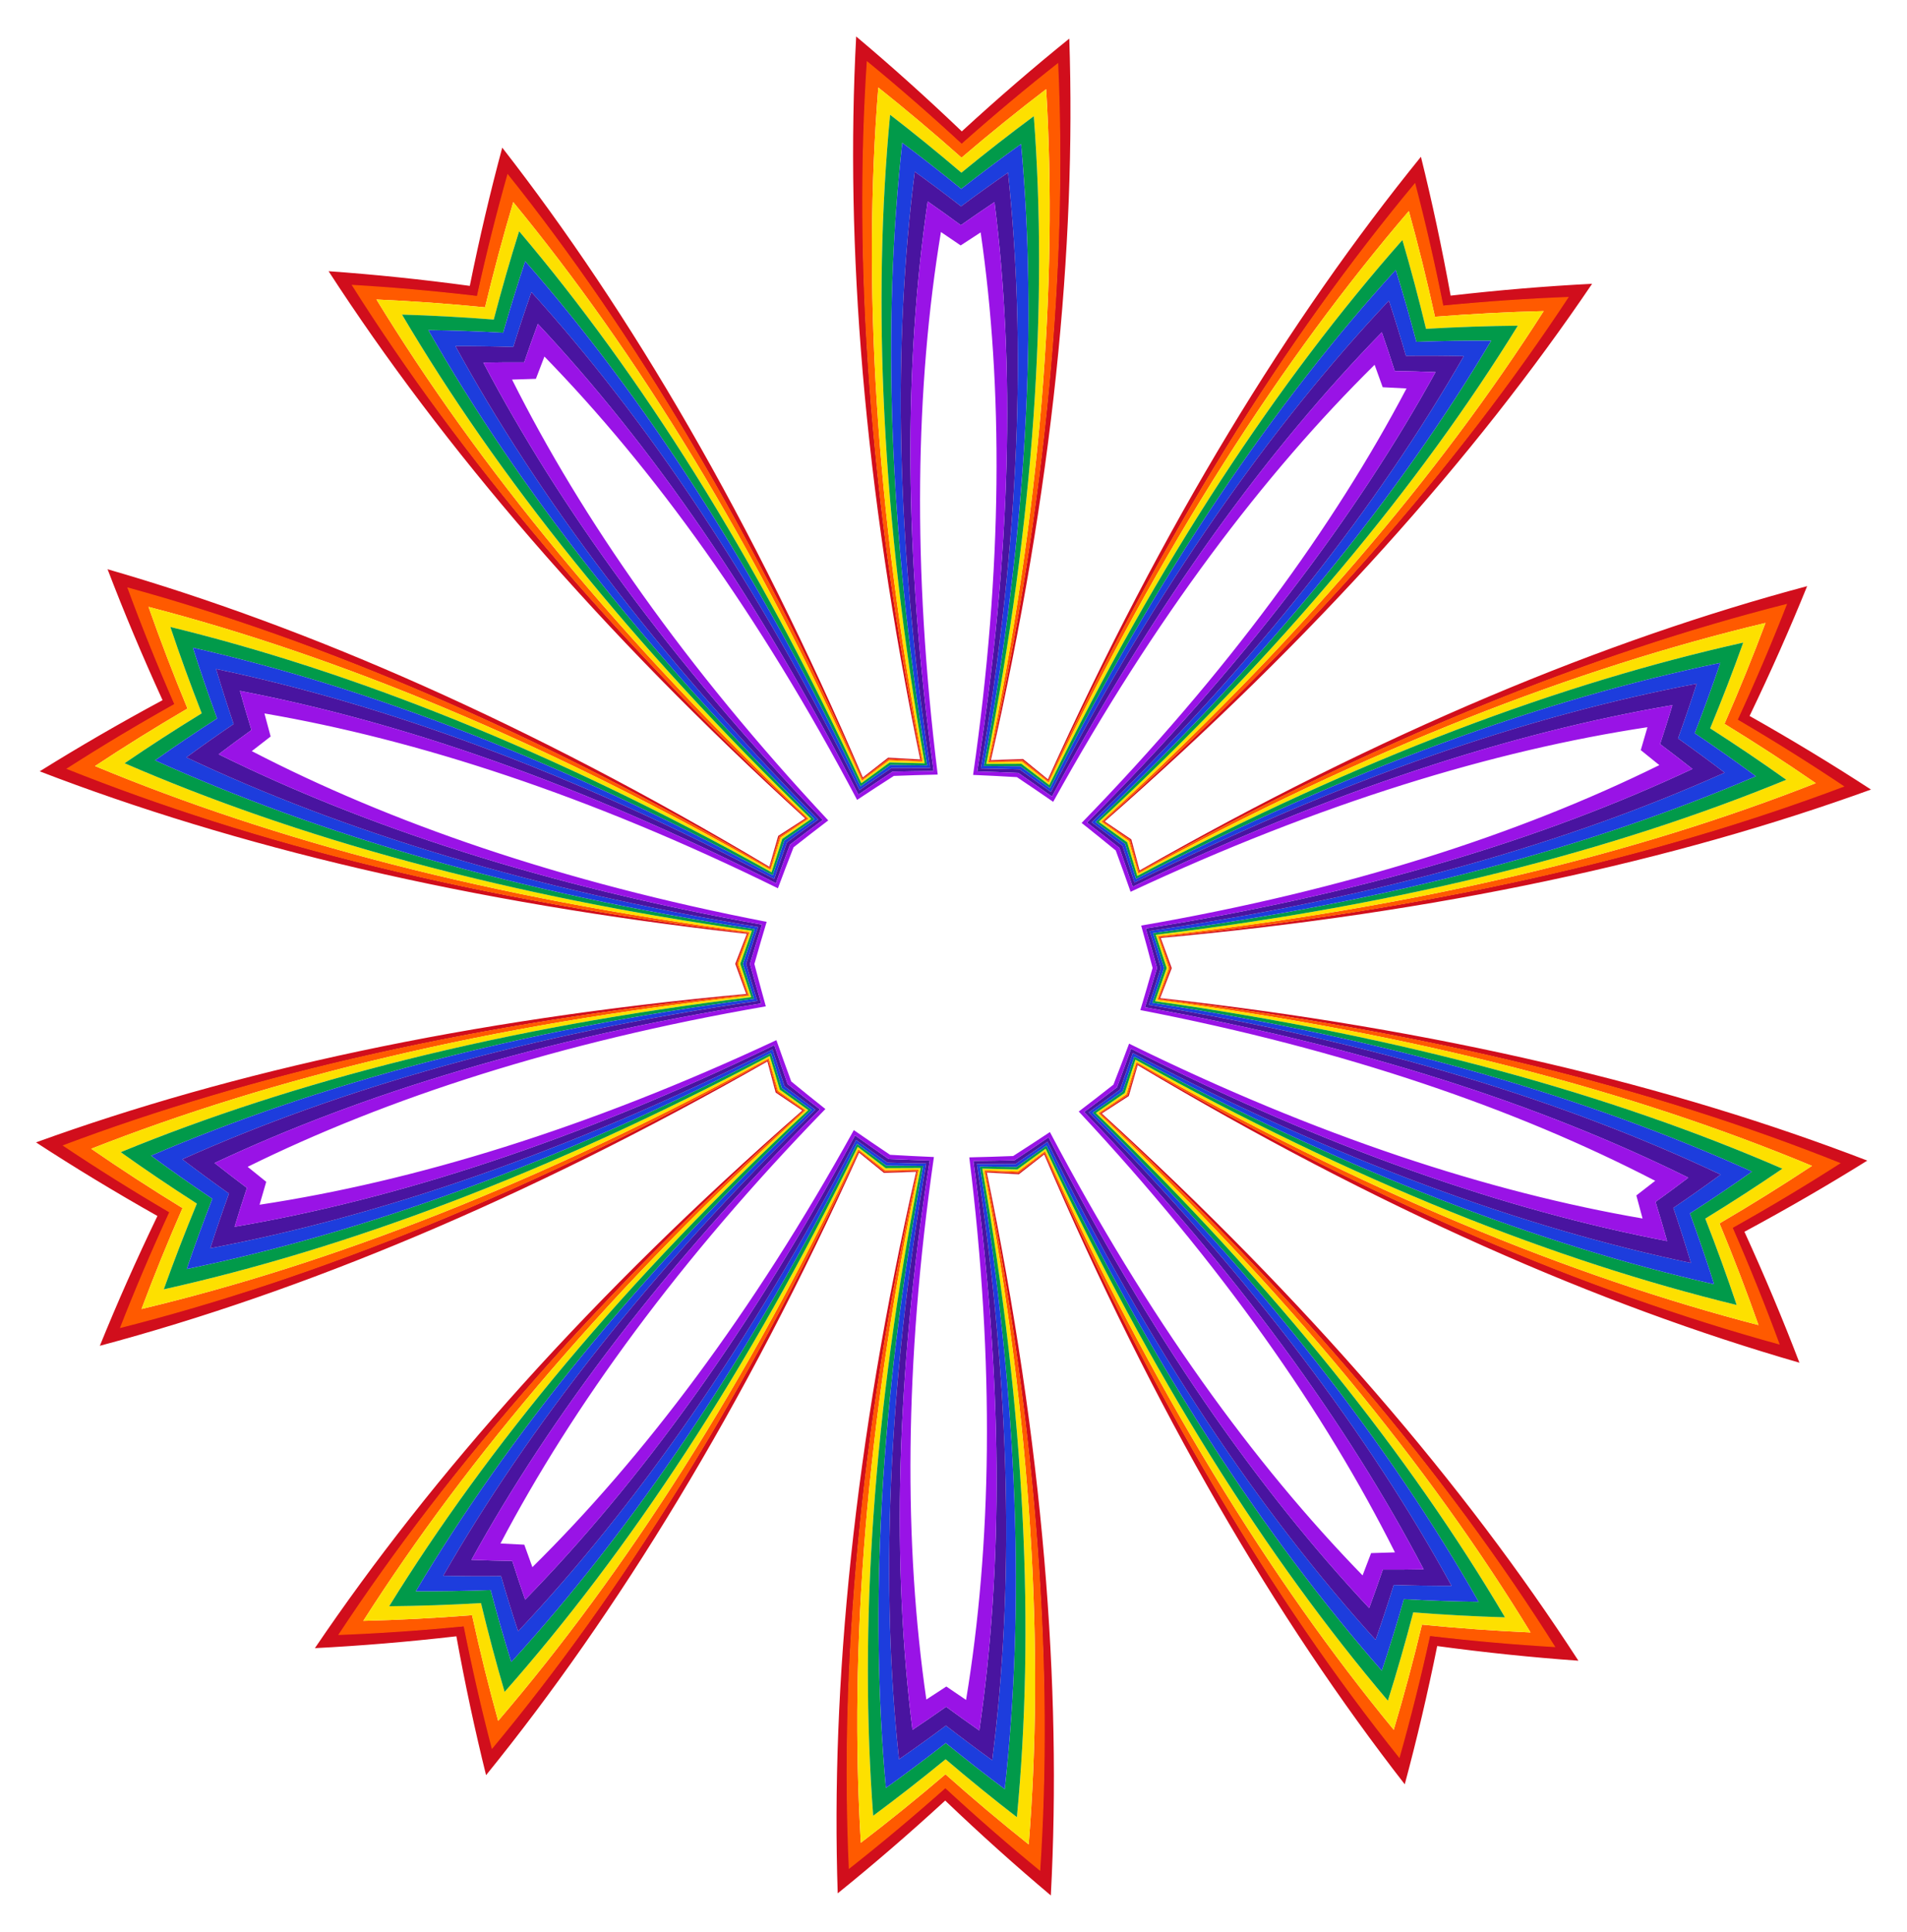
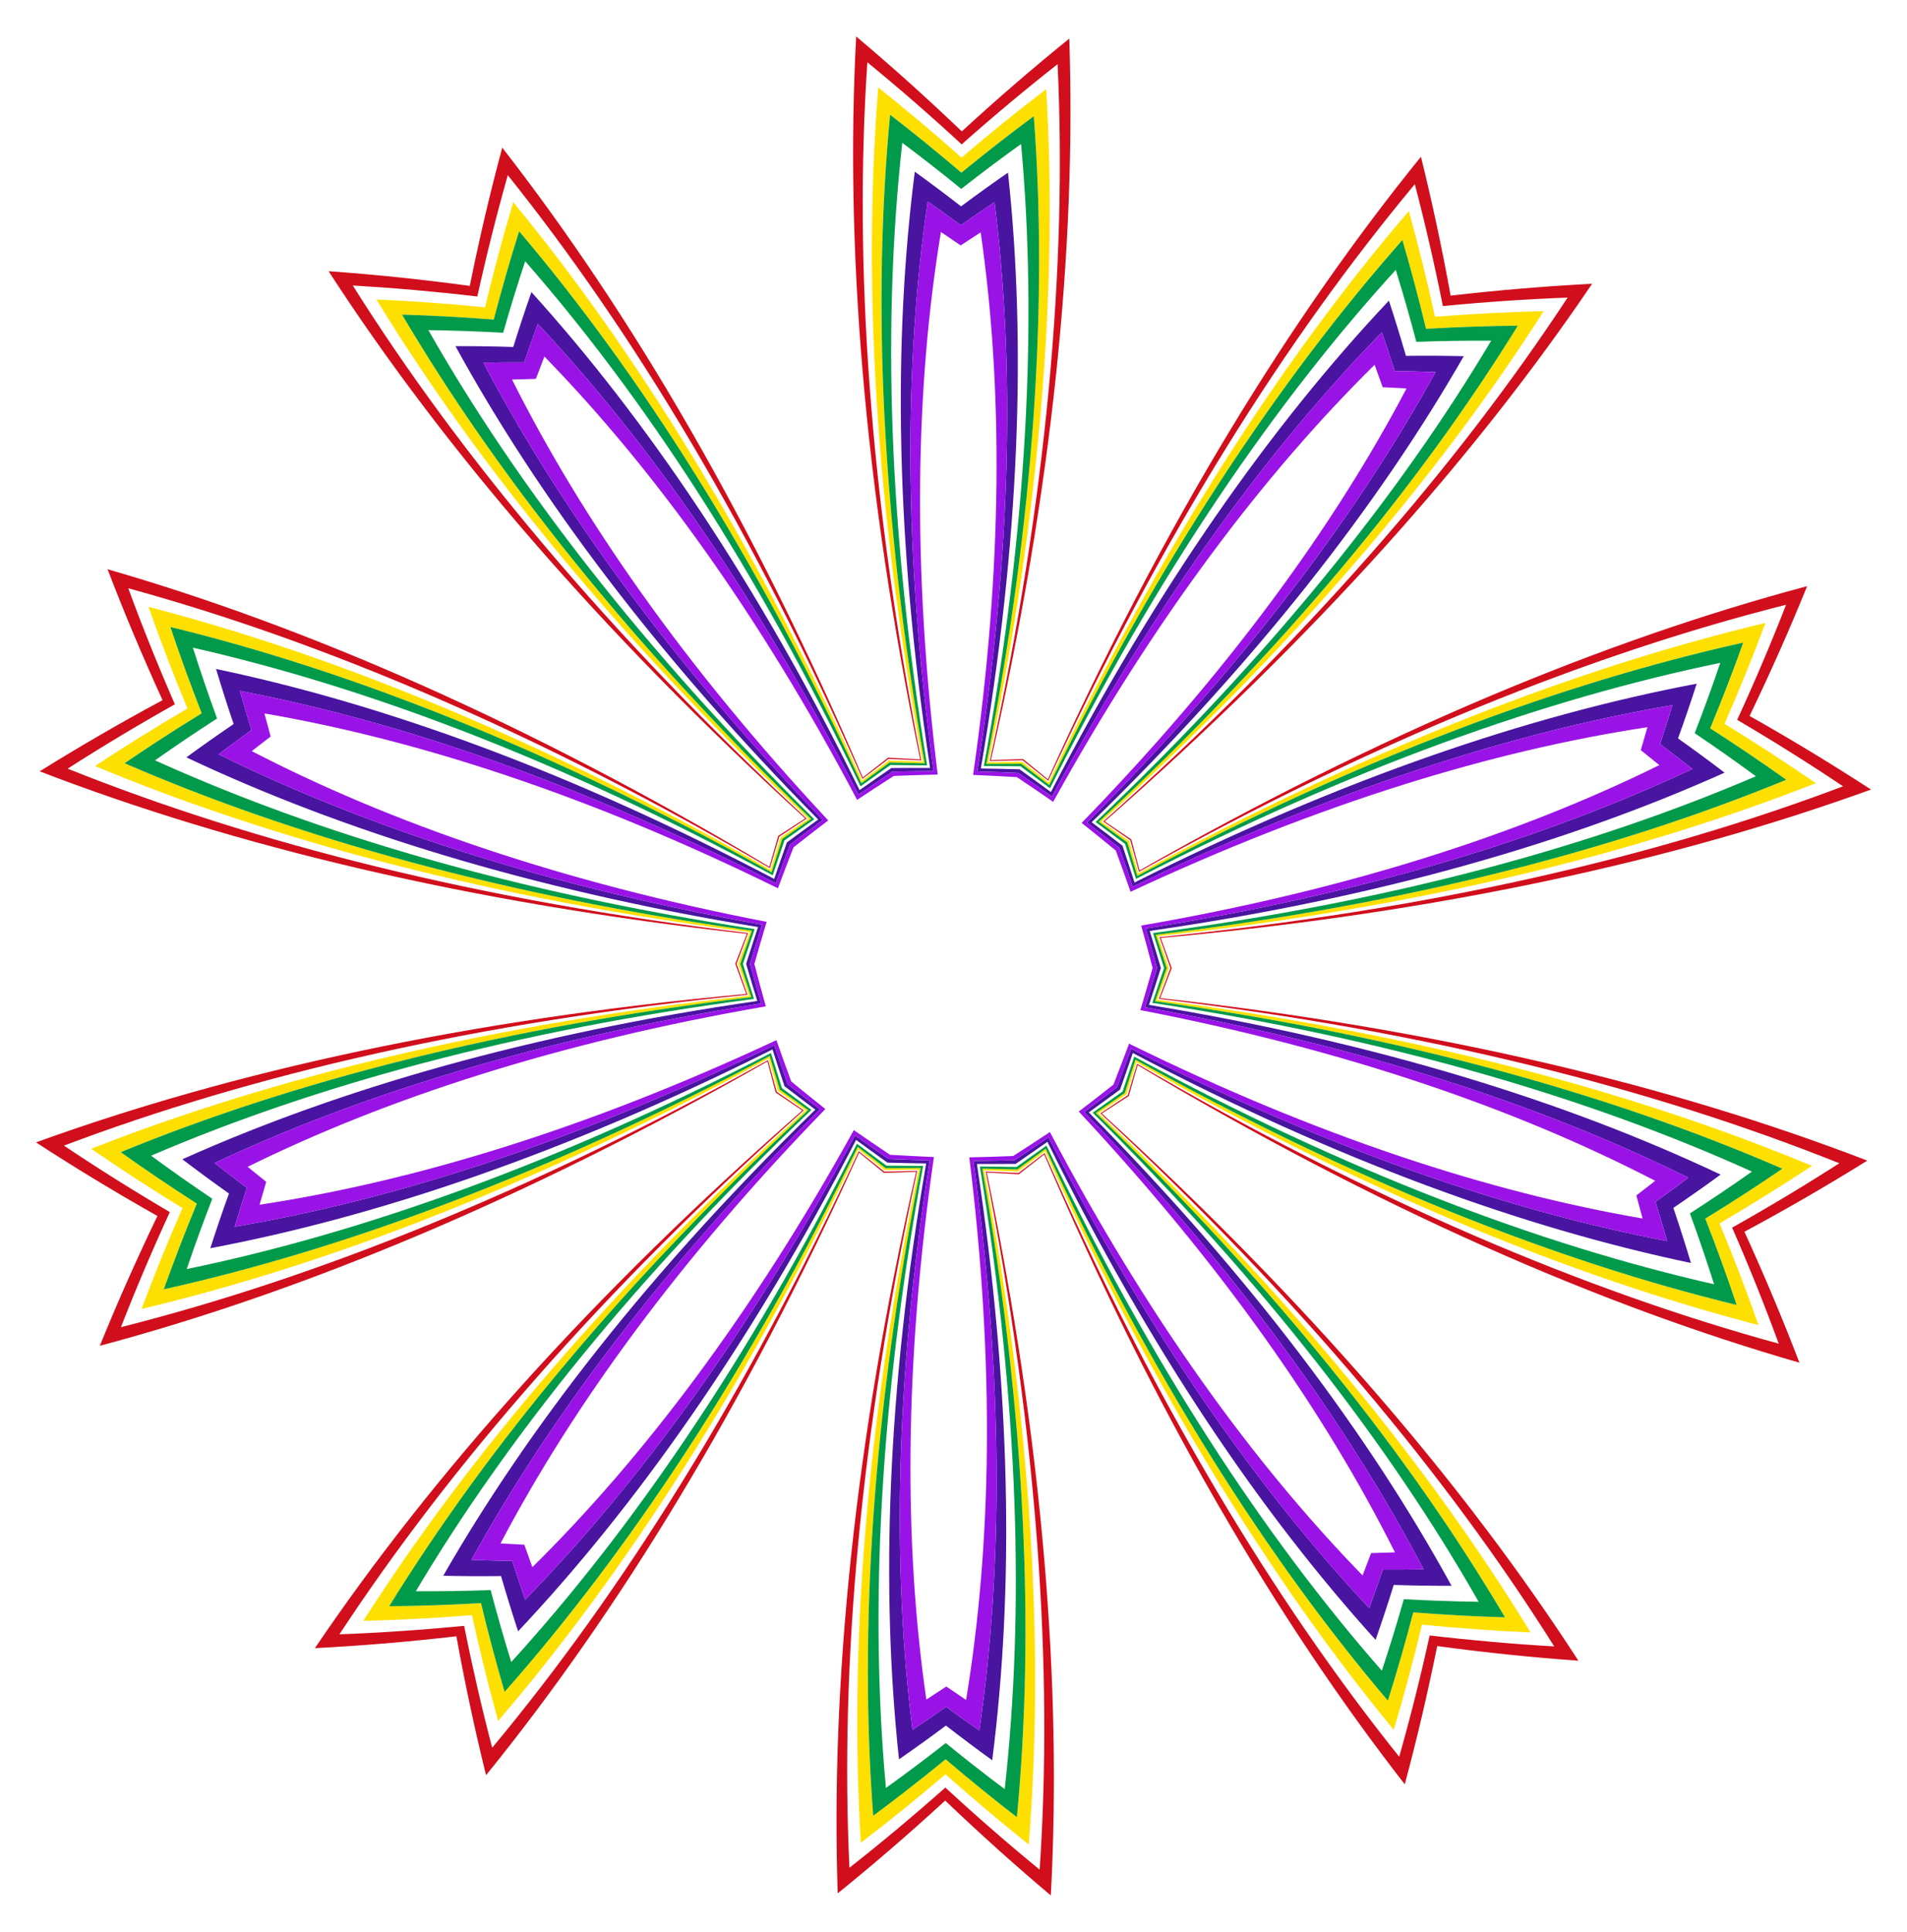
<svg xmlns="http://www.w3.org/2000/svg" version="1.1" id="Layer_1" x="0px" y="0px" viewBox="0 0 1641.836 1662.797" enable-background="new 0 0 1641.836 1662.797" xml:space="preserve">
  <g>
    <g>
      <path fill="#D10E1C" d="M1506.297,616.216c18.266-37.939,34.763-75.189,49.572-111.726    c-173.082,46.213-365.089,125.194-574.749,244.712c-2.342-8.97-4.708-17.881-7.098-26.731    c-7.577-5.16-15.219-10.316-22.926-15.47c181.653-158.885,319.221-314.384,419.627-462.746    c-39.373,2.011-79.972,5.383-121.803,10.2c-7.523-41.43-16.071-81.262-25.567-119.526    c-112.862,139.122-221.776,315.878-321.144,535.805c-7.167-5.881-14.319-11.699-21.454-17.453    c-9.163,0.279-18.376,0.599-27.64,0.96c53.57-235.313,73.465-441.975,67.49-621.02    c-30.671,24.77-61.535,51.362-92.545,79.846c-30.438-29.096-60.767-56.296-90.939-81.671    c-9.534,178.891,6.248,385.907,55.128,622.239c-9.255-0.545-18.46-1.048-27.616-1.51    c-7.249,5.612-14.514,11.286-21.797,17.023C647.862,447.291,542.485,268.405,432.411,127.066    c-10.254,38.067-19.593,77.722-27.938,118.993c-41.727-5.648-82.251-9.827-121.576-12.62    c97.437,150.329,231.885,308.533,410.342,470.999c-7.808,4.999-15.551,10.003-23.229,15.011    c-2.566,8.801-5.109,17.662-7.628,26.584C455.14,622.369,264.742,539.586,92.613,489.94    c14.079,36.824,29.832,74.395,47.34,112.689c-37.077,19.957-72.319,40.396-105.775,61.251    c167.189,64.347,368.95,113.31,608.82,139.853c-3.378,8.634-6.702,17.233-9.97,25.798    c3.097,8.628,6.248,17.292,9.454,25.991C402.133,877.289,199.439,922.23,31.003,983.24    c33.035,21.516,67.863,42.651,104.536,63.342c-18.266,37.939-34.763,75.189-49.572,111.726    c173.082-46.213,365.089-125.194,574.749-244.712c2.341,8.971,4.708,17.881,7.098,26.731    c7.577,5.16,15.219,10.316,22.926,15.47c-181.653,158.885-319.221,314.384-419.627,462.746    c39.373-2.011,79.972-5.383,121.803-10.2c7.523,41.43,16.071,81.262,25.566,119.525    c112.862-139.122,221.776-315.878,321.144-535.805c7.167,5.881,14.319,11.699,21.454,17.453    c9.163-0.279,18.376-0.599,27.64-0.96c-53.57,235.313-73.465,441.975-67.49,621.02    c30.671-24.77,61.535-51.361,92.545-79.846c30.438,29.096,60.767,56.296,90.939,81.671    c9.534-178.891-6.248-385.907-55.128-622.239c9.255,0.545,18.46,1.048,27.616,1.51    c7.249-5.612,14.514-11.286,21.797-17.023c94.975,221.86,200.352,400.747,310.425,542.086    c10.254-38.067,19.593-77.722,27.938-118.993c41.727,5.648,82.251,9.827,121.576,12.62    c-97.437-150.33-231.885-308.533-410.342-470.999c7.808-4.999,15.551-10.003,23.229-15.011    c2.566-8.801,5.109-17.662,7.628-26.584c207.242,123.664,397.641,206.447,569.769,256.093    c-14.079-36.824-29.832-74.395-47.34-112.689c37.077-19.957,72.319-40.396,105.775-61.251    c-167.19-64.347-368.95-113.31-608.82-139.853c3.378-8.634,6.701-17.233,9.969-25.798    c-3.097-8.628-6.248-17.292-9.454-25.991c240.35-21.768,443.045-66.709,611.481-127.719    C1577.798,658.042,1542.97,636.906,1506.297,616.216z M973.115,723.117c2.532,9.014,5.039,18.094,7.518,27.24    c203.459-113.455,389.576-187.531,557.1-229.855c-12.642,32.438-26.657,65.464-42.104,99.062    c31.88,18.739,62.257,37.829,91.171,57.219c-161.653,61.025-356.71,106.623-588.507,129.822    c3.193,8.922,6.327,17.805,9.401,26.649c-3.25,8.781-6.559,17.6-9.929,26.457    c231.289,27.804,425.401,77.271,585.809,141.499c-29.294,18.812-60.044,37.293-92.29,55.395    c14.777,33.899,28.132,67.198,40.126,99.88c-166.65-45.647-351.256-123.409-552.419-240.887    c-2.661,9.095-5.347,18.123-8.059,27.085c-7.79,5.194-15.652,10.383-23.584,15.568    c170.774,158.442,298.738,312.558,390.758,458.805c-34.756-2-70.497-5.122-107.225-9.431    c-7.971,36.11-16.739,70.899-26.245,104.39c-107.992-134.883-211.634-306.303-305.327-519.586    c-7.499,5.794-14.979,11.519-22.44,17.176c-9.356-0.377-18.766-0.799-28.23-1.267    c45.029,228.561,57.967,428.459,46.451,600.863c-26.943-22.047-54.023-45.581-81.203-70.655    c-27.674,24.529-55.216,47.52-82.592,69.027c-8.085-172.599,8.825-372.2,58.39-599.82    c-9.472,0.28-18.889,0.515-28.25,0.706c-7.347-5.804-14.712-11.677-22.094-17.619    c-97.915,211.377-204.946,380.703-315.599,513.412c-8.839-33.673-16.913-68.63-24.164-104.891    c-36.806,3.578-72.602,5.989-107.391,7.298c94.91-144.388,225.913-295.929,399.804-450.944    c-7.827-5.341-15.584-10.686-23.27-16.034c-2.532-9.014-5.039-18.094-7.518-27.24    c-203.459,113.455-389.576,187.531-557.1,229.855c12.642-32.437,26.657-65.464,42.104-99.062    c-31.88-18.739-62.257-37.829-91.171-57.219c161.653-61.025,356.71-106.623,588.507-129.822    c-3.193-8.922-6.327-17.805-9.401-26.649c3.25-8.781,6.559-17.6,9.929-26.457    C412.782,775.28,218.669,725.813,58.262,661.585c29.294-18.812,60.044-37.293,92.29-55.395    c-14.777-33.899-28.131-67.198-40.126-99.88c166.65,45.647,351.256,123.409,552.419,240.887    c2.661-9.095,5.347-18.123,8.059-27.085c7.79-5.194,15.652-10.383,23.584-15.568    c-170.774-158.442-298.738-312.558-390.758-458.805c34.756,2,70.498,5.122,107.225,9.431    c7.971-36.11,16.739-70.899,26.245-104.39c107.992,134.883,211.634,306.303,305.327,519.586    c7.499-5.794,14.979-11.519,22.44-17.176c9.356,0.377,18.766,0.799,28.23,1.267    c-45.029-228.561-57.967-428.459-46.451-600.863c26.943,22.047,54.023,45.581,81.203,70.655    c27.673-24.529,55.216-47.52,82.592-69.027c8.085,172.599-8.825,372.2-58.39,599.82    c9.472-0.28,18.889-0.515,28.25-0.706c7.347,5.804,14.712,11.677,22.094,17.619    c97.915-211.377,204.946-380.703,315.598-513.412c8.839,33.673,16.913,68.63,24.164,104.891    c36.806-3.578,72.602-5.989,107.391-7.297c-94.91,144.388-225.913,295.929-399.804,450.944    C957.673,712.424,965.429,717.769,973.115,723.117z" />
    </g>
    <g>
-       <path fill="#FF5A00" d="M1496.156,619.4c15.582-33.809,29.716-67.041,42.463-99.678    c-167.798,42.519-354.204,116.84-557.968,230.594c-2.473-9.141-4.973-18.215-7.499-27.225    c-7.683-5.34-15.437-10.677-23.261-16.011c174.274-155.204,305.603-306.938,400.787-451.521    c-35.012,1.341-71.041,3.798-108.091,7.434c-7.266-36.511-15.365-71.704-24.237-105.6    c-110.76,133.028-217.88,302.721-315.865,514.52c-7.374-5.941-14.73-11.813-22.069-17.617    c-9.355,0.196-18.764,0.435-28.23,0.719c49.764-227.998,66.824-427.947,58.846-600.865    c-27.537,21.665-55.241,44.83-83.078,69.548c-27.339-25.267-54.577-48.979-81.678-71.187    c-11.414,172.725,1.666,372.974,46.886,601.916c-9.458-0.472-18.861-0.899-28.21-1.281    c-7.453,5.657-14.925,11.382-22.415,17.175C648.784,456.617,545.059,284.827,436.967,149.623    c-9.544,33.713-18.341,68.738-26.332,105.098c-36.97-4.372-72.943-7.545-107.921-9.582    c92.291,146.446,220.577,300.763,391.729,459.401c-7.929,5.177-15.787,10.359-23.575,15.545    c-2.705,8.957-5.385,17.981-8.039,27.07C461.368,629.372,276.477,551.359,109.558,505.511    c12.095,32.884,25.565,66.391,40.472,100.503c-32.479,18.193-63.447,36.771-92.942,55.683    c160.744,64.231,355.234,113.67,586.945,141.411c-3.372,8.849-6.683,17.66-9.935,26.433    c3.077,8.836,6.213,17.712,9.408,26.625C411.288,879.294,215.853,924.856,53.864,985.878    c29.114,19.495,59.706,38.684,91.817,57.52c-15.582,33.809-29.716,67.041-42.463,99.678    c167.798-42.519,354.204-116.84,557.967-230.594c2.473,9.141,4.973,18.215,7.499,27.225    c7.683,5.34,15.437,10.677,23.261,16.011c-174.274,155.204-305.603,306.938-400.787,451.521    c35.012-1.341,71.041-3.798,108.091-7.434c7.266,36.511,15.365,71.704,24.237,105.6    c110.759-133.028,217.88-302.721,315.865-514.52c7.374,5.941,14.73,11.813,22.069,17.617    c9.355-0.196,18.764-0.435,28.23-0.719c-49.764,227.998-66.824,427.947-58.846,600.865    c27.537-21.665,55.241-44.83,83.078-69.548c27.339,25.267,54.577,48.979,81.678,71.187    c11.414-172.725-1.666-372.974-46.886-601.916c9.457,0.472,18.861,0.899,28.21,1.281    c7.453-5.657,14.925-11.382,22.415-17.175c93.754,213.705,197.479,385.494,305.572,520.699    c9.544-33.713,18.341-68.738,26.332-105.097c36.97,4.372,72.943,7.545,107.921,9.582    c-92.291-146.446-220.577-300.763-391.729-459.401c7.929-5.177,15.787-10.359,23.575-15.545    c2.705-8.957,5.385-17.98,8.039-27.07c201.461,117.783,386.352,195.796,553.272,241.644    c-12.095-32.884-25.565-66.391-40.472-100.503c32.479-18.193,63.447-36.771,92.942-55.683    c-160.744-64.231-355.234-113.67-586.945-141.411c3.372-8.849,6.683-17.66,9.935-26.433    c-3.077-8.836-6.213-17.712-9.408-26.625c232.217-23.127,427.651-68.69,589.641-129.711    C1558.859,657.425,1528.267,638.235,1496.156,619.4z M971.976,723.927c2.7,9.245,5.372,18.564,8.015,27.955    c197.437-107.641,377.846-177.054,540.002-215.715c-10.659,28.472-22.407,57.419-35.29,86.829    c27.381,16.769,53.567,33.806,78.587,51.076c-155.154,60.963-342.863,107.124-566.395,131.651    c3.2,9.216,6.333,18.39,9.402,27.519c-3.25,9.067-6.565,18.176-9.948,27.327    c223,28.967,409.753,78.852,563.665,142.888c-25.358,16.769-51.878,33.282-79.587,49.503    c12.295,29.66,23.466,58.835,33.556,87.513c-161.356-41.877-340.348-114.865-535.606-226.41    c-2.829,9.337-5.685,18.6-8.569,27.79c-7.958,5.425-15.995,10.845-24.11,16.261    c163.384,154.511,285.149,304.64,372.027,446.913c-30.372-1.339-61.533-3.567-93.484-6.731    c-7.487,31.223-15.598,61.392-24.291,90.524c-105.924-128.722-207.832-292.979-300.233-497.991    c-7.777,5.891-15.532,11.706-23.267,17.446c-9.627-0.289-19.315-0.627-29.063-1.016    c41.361,221.036,51.628,414.065,38.287,580.232c-23.784-18.935-47.684-39.054-71.674-60.394    c-24.409,20.859-48.704,40.499-72.861,58.957c-10.034-166.399,4.069-359.185,49.818-579.356    c-9.754,0.195-19.447,0.341-29.078,0.438c-7.619-5.893-15.257-11.861-22.915-17.905    c-96.46,203.134-201.613,365.332-310.077,491.922c-8.112-29.299-15.622-59.623-22.486-90.989    c-32.008,2.528-63.207,4.136-93.6,4.871c89.689-140.517,214.416-288.195,380.84-439.426    c-8.006-5.576-15.933-11.155-23.782-16.737c-2.7-9.245-5.372-18.564-8.014-27.955    c-197.437,107.641-377.846,177.054-540.002,215.715c10.659-28.472,22.407-57.419,35.29-86.829    c-27.381-16.769-53.567-33.806-78.587-51.076c155.154-60.963,342.863-107.124,566.394-131.651    c-3.2-9.217-6.333-18.39-9.402-27.519c3.25-9.067,6.565-18.176,9.947-27.327    C422.487,773.261,235.733,723.376,81.822,659.34c25.358-16.769,51.878-33.282,79.587-49.503    c-12.295-29.66-23.466-58.835-33.556-87.513c161.356,41.877,340.348,114.865,535.606,226.41    c2.829-9.337,5.685-18.6,8.569-27.79c7.958-5.425,15.995-10.845,24.11-16.261    C532.753,550.173,410.988,400.044,324.11,257.771c30.372,1.339,61.533,3.567,93.484,6.731    c7.487-31.223,15.598-61.392,24.291-90.524C547.81,302.7,649.717,466.957,742.119,671.969    c7.777-5.891,15.532-11.706,23.267-17.446c9.627,0.289,19.315,0.627,29.063,1.016    c-41.361-221.036-51.628-414.065-38.287-580.232c23.784,18.935,47.684,39.054,71.674,60.394    c24.409-20.859,48.704-40.499,72.861-58.957c10.034,166.399-4.069,359.185-49.818,579.356    c9.754-0.195,19.447-0.341,29.078-0.438c7.619,5.893,15.257,11.861,22.915,17.905    c96.46-203.134,201.613-365.332,310.077-491.922c8.112,29.299,15.622,59.623,22.486,90.989    c32.008-2.528,63.207-4.136,93.6-4.871c-89.689,140.517-214.416,288.195-380.84,439.426    C956.2,712.765,964.128,718.345,971.976,723.927z" />
-     </g>
+       </g>
    <g>
      <path fill="#FDE000" d="M1484.718,622.991c12.884-29.414,24.635-58.366,35.294-86.841    c-162.16,38.659-342.573,108.073-540.015,215.717c-2.642-9.388-5.313-18.704-8.012-27.946    c-7.846-5.58-15.771-11.158-23.774-16.732c166.429-151.235,291.157-298.917,380.846-439.438    c-30.396,0.734-61.6,2.342-93.613,4.871c-6.865-31.37-14.377-61.699-22.49-91.001    C1104.488,308.211,999.331,470.412,902.868,673.551c-7.656-6.043-15.292-12.009-22.908-17.899    c-9.628,0.097-19.318,0.243-29.069,0.438c45.75-220.176,59.852-412.967,49.816-579.369    c-24.16,18.461-48.459,38.103-72.871,58.965c-23.993-21.343-47.897-41.465-71.684-60.402    c-13.343,166.169-3.077,359.203,38.285,580.245c-9.745-0.389-19.43-0.727-29.054-1.016    c-7.732,5.738-15.485,11.551-23.259,17.441c-92.404-205.017-194.315-369.277-300.243-498    c-8.695,29.136-16.808,59.309-24.295,90.536c-31.956-3.164-63.122-5.393-93.498-6.731    c86.877,142.277,208.645,292.41,372.033,446.925c-8.113,5.414-16.146,10.832-24.102,16.256    c-2.883,9.187-5.738,18.447-8.566,27.781C468.189,637.17,289.192,564.183,127.833,522.306    c10.091,28.682,21.263,57.861,33.56,87.526c-27.713,16.223-54.236,32.739-79.598,49.511    C235.709,723.382,422.467,773.269,645.472,802.237c-3.381,9.148-6.696,18.254-9.944,27.318    c3.068,9.127,6.201,18.297,9.399,27.511C421.39,881.593,233.677,927.757,78.521,988.723    c25.023,17.273,51.212,34.312,78.597,51.084c-12.885,29.414-24.635,58.366-35.294,86.841    c162.16-38.659,342.573-108.073,540.015-215.717c2.642,9.388,5.313,18.704,8.012,27.946    c7.846,5.58,15.771,11.158,23.774,16.732c-166.429,151.235-291.157,298.917-380.846,439.438    c30.396-0.734,61.6-2.342,93.613-4.871c6.865,31.37,14.377,61.699,22.49,91.002    c108.467-126.591,213.623-288.792,310.086-491.932c7.656,6.043,15.292,12.009,22.908,17.899    c9.628-0.097,19.318-0.243,29.069-0.438c-45.75,220.176-59.852,412.967-49.816,579.369    c24.16-18.461,48.459-38.103,72.871-58.965c23.993,21.343,47.897,41.465,71.684,60.402    c13.343-166.17,3.077-359.203-38.285-580.245c9.745,0.389,19.43,0.727,29.054,1.016    c7.732-5.738,15.485-11.551,23.259-17.44c92.404,205.017,194.315,369.277,300.243,498    c8.695-29.136,16.808-59.309,24.295-90.536c31.956,3.164,63.122,5.393,93.498,6.731    c-86.877-142.277-208.645-292.41-372.033-446.925c8.113-5.414,16.146-10.832,24.102-16.256    c2.883-9.187,5.738-18.447,8.566-27.781c195.263,111.549,374.26,184.536,535.619,226.412    c-10.091-28.682-21.263-57.861-33.56-87.526c27.713-16.223,54.236-32.739,79.598-49.511    c-153.913-64.039-340.671-113.926-563.677-142.894c3.381-9.148,6.696-18.254,9.944-27.318    c-3.068-9.127-6.201-18.297-9.399-27.511c223.537-24.528,411.25-70.691,566.407-131.657    C1538.293,656.802,1512.103,639.762,1484.718,622.991z M970.488,724.986c2.914,9.561,5.796,19.204,8.646,28.931    c190.975-101.48,365.272-165.988,521.695-200.829c-8.663,24.234-18.143,48.831-28.468,73.783    c22.734,14.572,44.572,29.337,65.532,44.27c-148.267,60.821-328.157,107.513-542.864,133.402    c3.221,9.61,6.368,19.17,9.442,28.681c-3.262,9.448-6.599,18.944-10.011,28.488    c214.15,30.153,393.076,80.414,540.104,144.171c-21.253,14.514-43.38,28.842-66.399,42.958    c9.827,25.151,18.816,49.932,26.995,74.334c-155.7-37.944-328.68-105.906-517.598-211.163    c-3.042,9.668-6.116,19.252-9.219,28.753c-8.193,5.726-16.473,11.447-24.843,17.163    c155.527,150.269,270.739,296.101,352.212,434.102c-25.725-0.75-52.048-2.165-78.969-4.274    c-6.833,26.124-14.127,51.456-21.853,76.005c-103.661-122.215-203.657-278.873-294.627-475.071    c-8.144,6.033-16.264,11.98-24.359,17.843c-9.993-0.183-20.056-0.422-30.187-0.718    c37.499,212.987,44.989,398.687,29.787,558.221c-20.371-15.728-40.835-32.344-61.374-49.875    c-20.884,17.118-41.674,33.325-62.354,48.644c-12.027-159.805-0.845-345.32,40.881-557.518    c-10.135,0.094-20.2,0.133-30.195,0.117c-7.977-6.022-15.977-12.13-24-18.324    c-94.853,194.351-197.945,348.989-304.016,469.118c-7.236-24.698-14.025-50.169-20.337-76.424    c-26.957,1.574-53.303,2.465-79.038,2.703c84.201-136.354,202.29-279.866,360.775-427.012    c-8.255-5.881-16.42-11.766-24.497-17.653c-2.914-9.561-5.796-19.204-8.646-28.931    c-190.975,101.48-365.272,165.988-521.695,200.829c8.663-24.235,18.143-48.831,28.468-73.783    c-22.734-14.572-44.572-29.337-65.532-44.27c148.267-60.821,328.157-107.513,542.864-133.402    c-3.221-9.61-6.368-19.17-9.442-28.681c3.262-9.448,6.599-18.944,10.011-28.488    c-214.15-30.153-393.076-80.414-540.104-144.171c21.253-14.514,43.38-28.842,66.399-42.958    c-9.827-25.151-18.816-49.932-26.995-74.334c155.7,37.944,328.68,105.906,517.598,211.163    c3.042-9.668,6.116-19.252,9.219-28.753c8.193-5.726,16.473-11.447,24.843-17.163    C542.81,554.601,427.598,408.769,346.125,270.768c25.725,0.75,52.048,2.165,78.969,4.274    c6.833-26.124,14.127-51.456,21.853-76.005C550.607,321.253,650.604,477.91,741.574,674.109    c8.144-6.033,16.264-11.98,24.359-17.843c9.993,0.183,20.056,0.422,30.187,0.718    c-37.499-212.987-44.989-398.687-29.787-558.221c20.371,15.728,40.835,32.344,61.374,49.875    c20.884-17.118,41.674-33.325,62.354-48.644c12.027,159.805,0.845,345.32-40.881,557.518    c10.135-0.094,20.2-0.133,30.195-0.117c7.977,6.022,15.977,12.13,24,18.324    c94.853-194.351,197.945-348.989,304.016-469.119c7.236,24.698,14.025,50.169,20.337,76.424    c26.957-1.574,53.303-2.465,79.038-2.703c-84.201,136.354-202.29,279.866-360.775,427.012    C954.245,713.213,962.411,719.098,970.488,724.986z" />
    </g>
    <g>
      <path fill="#019A4A" d="M1472.361,626.87c10.325-24.951,19.805-49.548,28.468-73.783    c-156.423,34.84-330.721,99.349-521.695,200.829c-2.85-9.726-5.732-19.37-8.646-28.931    c-8.077-5.888-16.243-11.772-24.497-17.653c158.485-147.146,276.574-290.658,360.775-427.012    c-25.735,0.239-52.081,1.129-79.038,2.703c-6.313-26.255-13.101-51.726-20.337-76.424    c-106.071,120.13-209.163,274.768-304.016,469.119c-8.023-6.194-16.023-12.302-24-18.324    c-9.995-0.016-20.06,0.023-30.195,0.117c41.727-212.199,52.908-397.714,40.881-557.518    c-20.68,15.32-41.47,31.526-62.354,48.644c-20.539-17.53-41.003-34.147-61.374-49.875    c-15.202,159.534-7.712,345.234,29.787,558.221c-10.131-0.295-20.193-0.534-30.187-0.718    c-8.095,5.862-16.215,11.81-24.359,17.843C650.604,477.91,550.607,321.253,446.946,199.037    c-7.726,24.549-15.02,49.881-21.853,76.005c-26.921-2.11-53.243-3.524-78.969-4.274    c81.473,138.001,196.685,283.833,352.212,434.102c-8.37,5.716-16.651,11.437-24.843,17.163    c-3.104,9.501-6.177,19.085-9.219,28.753C475.356,645.529,302.376,577.567,146.676,539.623    c8.18,24.402,17.168,49.183,26.995,74.334c-23.019,14.117-45.146,28.444-66.399,42.958    c147.028,63.757,325.954,114.018,540.104,144.171c-3.412,9.544-6.748,19.04-10.011,28.488    c3.074,9.511,6.221,19.071,9.442,28.681c-214.707,25.889-394.598,72.581-542.864,133.402    c20.96,14.934,42.798,29.698,65.532,44.27c-10.325,24.951-19.805,49.548-28.468,73.783    c156.424-34.84,330.721-99.349,521.695-200.829c2.85,9.726,5.732,19.37,8.646,28.931    c8.077,5.888,16.242,11.772,24.497,17.653c-158.485,147.146-276.574,290.658-360.775,427.012    c25.735-0.239,52.081-1.129,79.038-2.703c6.313,26.255,13.101,51.726,20.337,76.424    c106.071-120.13,209.163-274.768,304.016-469.118c8.023,6.194,16.023,12.302,24,18.324    c9.995,0.016,20.06-0.023,30.195-0.117C750.93,1217.485,739.748,1403,751.775,1562.805    c20.68-15.32,41.47-31.526,62.354-48.644c20.539,17.53,41.003,34.147,61.374,49.875    c15.202-159.534,7.712-345.235-29.787-558.221c10.131,0.295,20.193,0.534,30.187,0.718    c8.095-5.862,16.215-11.81,24.359-17.843c90.97,196.199,190.966,352.856,294.627,475.071    c7.726-24.549,15.02-49.881,21.853-76.005c26.921,2.11,53.243,3.524,78.969,4.274    c-81.473-138.001-196.685-283.833-352.212-434.102c8.37-5.716,16.651-11.437,24.843-17.163    c3.104-9.501,6.177-19.085,9.219-28.753c188.919,105.257,361.899,173.219,517.598,211.163    c-8.179-24.402-17.168-49.183-26.995-74.334c23.019-14.117,45.146-28.444,66.399-42.958    c-147.028-63.757-325.954-114.018-540.104-144.171c3.412-9.544,6.748-19.04,10.011-28.488    c-3.074-9.511-6.221-19.071-9.442-28.681c214.707-25.889,394.598-72.581,542.864-133.402    C1516.933,656.207,1495.095,641.442,1472.361,626.87z M968.642,726.299c3.175,9.963,6.313,20.02,9.415,30.174    c184.369-95.275,352.435-154.888,503.031-185.955c-6.77,19.921-14.111,40.1-22.041,60.532    c18.185,12.233,35.743,24.595,52.684,37.072c-141.329,60.586-313.308,107.734-519.049,134.939    c3.259,10.104,6.432,20.151,9.521,30.141c-3.288,9.926-6.66,19.908-10.119,29.945    c205.159,31.291,376.166,81.849,516.263,145.233c-17.186,12.137-34.986,24.147-53.411,36.017    c7.522,20.586,14.46,40.907,20.832,60.959c-149.949-34.056-316.796-96.999-499.234-195.921    c-3.303,10.09-6.641,20.083-10.013,29.981c-8.494,6.098-17.09,12.191-25.788,18.279    c147.585,145.904,256.215,287.322,332.299,420.948c-21.038-0.283-42.498-1.029-64.381-2.256    c-6.015,21.075-12.346,41.594-18.977,61.562c-101.294-115.69-199.279-264.682-288.729-451.946    c-8.603,6.221-17.177,12.344-25.723,18.369c-10.456-0.059-20.991-0.182-31.607-0.37    c33.638,204.787,38.399,383.048,21.409,535.875c-16.854-12.595-33.777-25.812-50.759-39.667    c-17.254,13.515-34.437,26.393-51.538,38.65c-13.948-153.134-5.643-331.265,32.06-535.343    c-10.617-0.023-21.152-0.11-31.608-0.259c-8.424-6.194-16.875-12.486-25.353-18.877    c-93.157,185.448-194.085,332.463-297.659,446.115c-6.232-20.096-12.154-40.736-17.749-61.927    c-21.903,0.792-43.373,1.111-64.413,0.976c78.726-132.086,190.147-271.316,340.604-414.257    c-8.575-6.259-17.048-12.522-25.419-18.788c-3.175-9.963-6.313-20.02-9.415-30.174    c-184.369,95.275-352.435,154.888-503.031,185.955c6.77-19.921,14.111-40.1,22.04-60.532    c-18.185-12.233-35.743-24.595-52.684-37.072c141.329-60.586,313.308-107.734,519.048-134.939    c-3.259-10.104-6.432-20.151-9.521-30.141c3.287-9.926,6.66-19.908,10.119-29.945    c-205.159-31.291-376.166-81.849-516.263-145.233c17.186-12.137,34.986-24.147,53.411-36.017    c-7.522-20.586-14.46-40.907-20.832-60.959c149.949,34.056,316.796,96.999,499.234,195.921    c3.303-10.09,6.641-20.083,10.013-29.981c8.494-6.098,17.09-12.191,25.788-18.279    C553.517,559.2,444.886,417.782,368.802,284.156c21.038,0.283,42.498,1.029,64.381,2.256    c6.015-21.076,12.346-41.594,18.977-61.562C553.453,340.541,651.438,489.533,740.889,676.797    c8.603-6.221,17.177-12.344,25.723-18.369c10.456,0.059,20.992,0.182,31.607,0.37    c-33.638-204.787-38.399-383.048-21.409-535.875c16.854,12.595,33.777,25.812,50.759,39.667    c17.254-13.515,34.437-26.393,51.538-38.65c13.948,153.134,5.643,331.265-32.06,535.343    c10.617,0.023,21.152,0.11,31.608,0.259c8.424,6.194,16.875,12.486,25.353,18.877    c93.157-185.448,194.085-332.463,297.659-446.115c6.232,20.096,12.154,40.736,17.749,61.927    c21.903-0.792,43.373-1.111,64.413-0.976c-78.726,132.086-190.147,271.316-340.604,414.257    C951.798,713.771,960.271,720.034,968.642,726.299z" />
    </g>
    <g>
-       <path fill="#1D3DDD" d="M1459.048,631.05c7.929-20.432,15.27-40.611,22.041-60.532    c-150.597,31.068-318.662,90.681-503.031,185.955c-3.102-10.154-6.24-20.211-9.415-30.174    c-8.371-6.266-16.844-12.528-25.419-18.788c150.457-142.94,261.878-282.171,340.604-414.257    c-21.039-0.136-42.51,0.183-64.413,0.976c-5.595-21.191-11.517-41.831-17.749-61.927    C1098.091,345.956,997.163,492.971,904.006,678.419c-8.477-6.391-16.928-12.683-25.353-18.877    c-10.455-0.149-20.991-0.235-31.608-0.259c37.704-204.077,46.008-382.209,32.06-535.343    c-17.101,12.257-34.283,25.135-51.538,38.65c-16.982-13.855-33.905-27.073-50.759-39.667    c-16.99,152.826-12.23,331.088,21.409,535.875c-10.615-0.188-21.151-0.311-31.607-0.37    c-8.546,6.025-17.12,12.148-25.723,18.369C651.438,489.533,553.453,340.541,452.159,224.851    c-6.63,19.968-12.962,40.486-18.977,61.562c-21.883-1.227-43.343-1.973-64.381-2.256    C444.886,417.782,553.517,559.2,701.101,705.104c-8.698,6.088-17.294,12.181-25.788,18.279    c-3.372,9.898-6.71,19.891-10.013,29.981c-182.438-98.922-349.285-161.865-499.234-195.921    c6.373,20.052,13.311,40.373,20.832,60.959c-18.425,11.869-36.225,23.88-53.411,36.017    C273.584,717.802,444.591,768.36,649.75,799.651c-3.459,10.037-6.832,20.019-10.119,29.945    c3.089,9.989,6.263,20.036,9.521,30.141c-205.74,27.205-377.719,74.353-519.048,134.939    c16.942,12.476,34.499,24.838,52.684,37.072c-7.929,20.432-15.27,40.612-22.04,60.532    c150.597-31.067,318.662-90.681,503.031-185.955c3.102,10.154,6.24,20.211,9.415,30.174    c8.371,6.266,16.844,12.528,25.419,18.788c-150.457,142.94-261.878,282.171-340.604,414.257    c21.039,0.136,42.51-0.183,64.413-0.976c5.595,21.191,11.517,41.831,17.749,61.927    c103.574-113.653,204.502-260.667,297.659-446.115c8.477,6.391,16.928,12.683,25.353,18.877    c10.455,0.149,20.991,0.235,31.608,0.259c-37.704,204.077-46.008,382.209-32.06,535.343    c17.101-12.257,34.283-25.135,51.538-38.65c16.982,13.855,33.905,27.073,50.759,39.667    c16.99-152.826,12.23-331.088-21.409-535.875c10.615,0.188,21.151,0.311,31.607,0.37    c8.546-6.025,17.12-12.148,25.723-18.369c89.451,187.264,187.435,336.256,288.729,451.946    c6.63-19.968,12.962-40.486,18.977-61.562c21.883,1.227,43.343,1.973,64.381,2.256    c-76.084-133.625-184.715-275.044-332.299-420.948c8.698-6.088,17.294-12.181,25.788-18.279    c3.372-9.898,6.71-19.891,10.013-29.981c182.438,98.922,349.285,161.865,499.234,195.921    c-6.373-20.052-13.311-40.373-20.832-60.959c18.425-11.869,36.225-23.88,53.411-36.017    c-140.096-63.384-311.104-113.943-516.263-145.233c3.459-10.037,6.832-20.019,10.119-29.945    c-3.089-9.989-6.263-20.036-9.521-30.141c205.74-27.205,377.719-74.353,519.049-134.939    C1494.791,655.646,1477.233,643.284,1459.048,631.05z M966.41,727.887c3.489,10.45,6.937,21.011,10.341,31.685    c177.625-89.036,339.344-143.771,484.024-171.119c-4.993,15.535-10.346,31.235-16.067,47.099    c13.762,9.747,27.128,19.57,40.105,29.463c-134.348,60.256-298.331,107.779-494.972,136.248    c3.307,10.704,6.515,21.341,9.625,31.91c-3.319,10.505-6.738,21.076-10.258,31.712    c196.036,32.374,359.041,83.148,492.165,146.064c-13.17,9.633-26.73,19.189-40.683,28.66    c5.405,15.975,10.444,31.779,15.127,47.41c-144.108-30.22-304.706-88.16-480.526-180.71    c-3.616,10.604-7.273,21.095-10.97,31.473c-8.86,6.548-17.839,13.09-26.939,19.627    c139.567,141.418,241.597,278.307,312.315,407.456c-16.317,0.052-32.904-0.187-49.759-0.726    c-5.017,16.101-10.229,31.849-15.628,47.247c-98.823-109.153-194.694-250.424-282.535-428.643    c-9.159,6.453-18.283,12.791-27.374,19.015c-11.017,0.089-22.126,0.104-33.33,0.044    c29.789,196.445,31.871,367.163,13.172,513.213c-13.231-9.549-26.51-19.492-39.829-29.835    c-13.523,10.077-26.996,19.753-40.414,29.037c-15.791-146.393-10.315-317.036,23.375-512.85    c-11.203-0.163-22.31-0.399-33.322-0.707c-8.965-6.403-17.962-12.921-26.99-19.555    c-91.368,176.437-190.028,315.774-291.002,422.94c-5.092-15.503-9.99-31.351-14.686-47.548    c-16.863,0.204-33.451,0.113-49.764-0.263c73.272-127.716,178.004-262.55,320.356-401.165    c-8.967-6.716-17.815-13.436-26.543-20.158c-3.489-10.45-6.937-21.011-10.341-31.685    c-177.625,89.036-339.344,143.771-484.024,171.119c4.993-15.535,10.346-31.235,16.067-47.099    c-13.762-9.747-27.129-19.57-40.105-29.463c134.348-60.256,298.331-107.779,494.972-136.248    c-3.307-10.704-6.515-21.341-9.625-31.91c3.319-10.505,6.738-21.076,10.258-31.712    c-196.036-32.374-359.041-83.148-492.165-146.064c13.171-9.633,26.73-19.189,40.683-28.66    c-5.405-15.975-10.444-31.779-15.127-47.41c144.108,30.22,304.706,88.16,480.526,180.71    c3.616-10.604,7.273-21.095,10.97-31.473c8.86-6.548,17.839-13.09,26.939-19.627    C564.884,563.97,462.854,427.08,392.136,297.932c16.317-0.052,32.904,0.187,49.759,0.726    c5.017-16.101,10.229-31.848,15.628-47.247c98.823,109.153,194.694,250.424,282.535,428.643    c9.159-6.453,18.283-12.791,27.374-19.015c11.017-0.089,22.126-0.104,33.33-0.044    c-29.789-196.445-31.871-367.163-13.172-513.213c13.231,9.549,26.51,19.491,39.829,29.835    c13.523-10.077,26.996-19.753,40.415-29.037c15.791,146.393,10.315,317.036-23.375,512.85    c11.203,0.163,22.31,0.399,33.322,0.707c8.965,6.403,17.962,12.921,26.99,19.555    c91.368-176.437,190.028-315.774,291.002-422.94c5.092,15.503,9.99,31.351,14.686,47.548    c16.863-0.204,33.451-0.113,49.764,0.263c-73.272,127.716-178.004,262.55-320.356,401.165    C948.835,714.445,957.682,721.165,966.41,727.887z" />
-     </g>
+       </g>
    <g>
      <path fill="#4914A0" d="M1444.709,635.552c5.721-15.864,11.074-31.565,16.067-47.099    c-144.68,27.348-306.399,82.083-484.024,171.119c-3.405-10.674-6.852-21.235-10.341-31.685    c-8.728-6.722-17.575-13.442-26.543-20.158c142.352-138.615,247.084-273.448,320.356-401.165    c-16.313-0.376-32.901-0.467-49.764-0.263c-4.696-16.197-9.594-32.045-14.686-47.548    C1094.8,365.918,996.139,505.256,904.771,681.693c-9.028-6.634-18.025-13.152-26.99-19.555    c-11.013-0.308-22.12-0.544-33.322-0.707c33.689-195.814,39.166-366.457,23.375-512.85    c-13.419,9.284-26.892,18.96-40.415,29.037c-13.319-10.344-26.598-20.286-39.829-29.835    c-18.699,146.05-16.617,316.768,13.172,513.213c-11.204-0.06-22.313-0.045-33.33,0.044    c-9.091,6.224-18.215,12.561-27.374,19.015c-87.841-178.219-183.712-319.491-282.535-428.643    c-5.399,15.398-10.611,31.146-15.628,47.247c-16.855-0.539-33.442-0.778-49.759-0.726    c70.718,129.148,172.748,266.038,312.315,407.456c-9.099,6.537-18.078,13.079-26.939,19.627    c-3.696,10.378-7.353,20.869-10.97,31.473C490.724,663.937,330.126,605.997,186.018,575.777    c4.683,15.631,9.722,31.435,15.127,47.41c-13.953,9.471-27.512,19.027-40.683,28.66    c133.123,62.916,296.129,113.69,492.165,146.064c-3.519,10.636-6.938,21.207-10.258,31.712    c3.11,10.569,6.318,21.206,9.625,31.91c-196.641,28.469-360.624,75.992-494.972,136.248    c12.976,9.893,26.343,19.717,40.105,29.463c-5.721,15.864-11.074,31.565-16.067,47.099    c144.68-27.348,306.399-82.083,484.024-171.119c3.405,10.674,6.852,21.235,10.341,31.685    c8.728,6.723,17.575,13.442,26.543,20.158c-142.352,138.615-247.084,273.448-320.356,401.165    c16.313,0.376,32.901,0.467,49.764,0.263c4.696,16.197,9.594,32.045,14.686,47.548    c100.974-107.166,199.635-246.503,291.002-422.94c9.028,6.634,18.025,13.152,26.99,19.555    c11.013,0.308,22.12,0.544,33.322,0.707c-33.69,195.814-39.166,366.457-23.375,512.85    c13.419-9.284,26.892-18.96,40.414-29.037c13.319,10.344,26.598,20.286,39.829,29.835    c18.699-146.05,16.617-316.768-13.172-513.213c11.204,0.06,22.313,0.045,33.33-0.044    c9.091-6.224,18.215-12.561,27.374-19.015c87.841,178.219,183.712,319.491,282.535,428.643    c5.399-15.398,10.611-31.146,15.628-47.247c16.856,0.539,33.442,0.778,49.759,0.726    c-70.718-129.148-172.748-266.038-312.315-407.456c9.099-6.537,18.078-13.079,26.939-19.627    c3.696-10.378,7.353-20.869,10.97-31.473c175.82,92.55,336.418,150.491,480.526,180.71    c-4.683-15.631-9.722-31.435-15.127-47.41c13.953-9.471,27.512-19.027,40.683-28.66    c-133.123-62.916-296.129-113.69-492.165-146.064c3.519-10.637,6.938-21.207,10.258-31.712    c-3.11-10.569-6.318-21.206-9.625-31.91c196.641-28.469,360.624-75.992,494.972-136.248    C1471.837,655.123,1458.471,645.299,1444.709,635.552z M963.75,729.779c3.866,11.024,7.684,22.182,11.451,33.473    c170.742-82.772,325.999-132.656,464.674-156.345c-3.346,11.076-6.881,22.24-10.609,33.494    c9.492,7.103,18.774,14.243,27.85,21.419c-127.33,59.826-283.237,107.636-470.65,137.311    c3.363,11.418,6.607,22.756,9.736,34.011c-3.352,11.191-6.822,22.462-10.411,33.811    c186.786,33.395,341.712,84.296,467.826,146.643c-9.217,6.994-18.639,13.948-28.27,20.861    c3.504,11.325,6.816,22.558,9.941,33.698c-138.177-26.442-292.411-79.403-461.473-165.554    c-3.991,11.214-8.03,22.294-12.114,33.239c-9.29,7.084-18.722,14.162-28.296,21.234    c131.483,136.807,226.902,269.05,292.285,393.618c-11.567,0.241-23.278,0.329-35.133,0.26    c-3.822,11.222-7.745,22.257-11.764,33.106c-96.245-102.611-189.893-236.113-276.029-405.183    c-9.82,6.727-19.6,13.316-29.338,19.77c-11.679,0.27-23.47,0.453-35.373,0.547    c25.959,187.963,25.424,351.036,5.101,490.244c-9.5-6.604-19.026-13.417-28.576-20.44    c-9.688,6.832-19.348,13.454-28.977,19.868c-17.551-139.585-14.843-302.636,14.848-490.046    c-11.899-0.33-23.684-0.748-35.355-1.25c-9.608-6.646-19.254-13.429-28.939-20.349    c-89.481,167.324-185.765,298.938-284.032,399.614c-3.803-10.927-7.506-22.037-11.104-33.333    c-11.854-0.167-23.56-0.488-35.121-0.959c67.847-123.243,165.877-253.562,300.055-387.728    c-9.432-7.261-18.721-14.526-27.868-21.793c-3.866-11.024-7.684-22.182-11.451-33.473    c-170.742,82.772-325.999,132.656-464.674,156.345c3.346-11.076,6.881-22.241,10.609-33.494    c-9.492-7.103-18.774-14.243-27.85-21.419c127.33-59.826,283.237-107.636,470.65-137.311    c-3.363-11.418-6.607-22.756-9.736-34.011c3.352-11.191,6.822-22.462,10.411-33.811    c-186.786-33.395-341.712-84.296-467.826-146.643c9.217-6.994,18.639-13.948,28.27-20.861    c-3.504-11.325-6.817-22.558-9.941-33.698c138.177,26.442,292.411,79.403,461.473,165.554    c3.991-11.214,8.03-22.293,12.114-33.239c9.29-7.084,18.722-14.162,28.296-21.234    C576.947,568.918,481.529,436.675,416.146,312.107c11.567-0.241,23.278-0.329,35.133-0.26    c3.822-11.222,7.745-22.257,11.764-33.105c96.245,102.61,189.893,236.113,276.029,405.183    c9.82-6.726,19.6-13.316,29.338-19.77c11.679-0.27,23.47-0.453,35.373-0.547    c-25.959-187.963-25.424-351.036-5.101-490.244c9.5,6.604,19.026,13.417,28.576,20.44    c9.688-6.832,19.348-13.454,28.977-19.868c17.551,139.585,14.843,302.636-14.848,490.046    c11.899,0.331,23.684,0.748,35.355,1.25c9.608,6.646,19.254,13.429,28.939,20.349    c89.481-167.324,185.765-298.938,284.032-399.614c3.803,10.927,7.506,22.037,11.104,33.333    c11.854,0.167,23.56,0.488,35.121,0.959c-67.847,123.243-165.877,253.562-300.054,387.728    C945.314,715.248,954.603,722.512,963.75,729.779z" />
    </g>
    <g>
      <path fill="#9913E6" d="M1429.266,640.401c3.728-11.253,7.264-22.418,10.609-33.494    c-138.675,23.689-293.932,73.573-464.674,156.345c-3.767-11.291-7.585-22.449-11.451-33.473    c-9.147-7.267-18.436-14.531-27.868-21.793c134.178-134.166,232.207-264.485,300.054-387.728    c-11.56-0.471-23.267-0.791-35.121-0.959c-3.598-11.296-7.301-22.406-11.104-33.333    c-98.266,100.676-194.551,232.29-284.032,399.614c-9.685-6.92-19.331-13.703-28.939-20.349    c-11.672-0.502-23.457-0.92-35.355-1.25c29.692-187.41,32.399-350.461,14.848-490.046    c-9.629,6.414-19.289,13.036-28.977,19.868c-9.55-7.024-19.076-13.836-28.576-20.44    c-20.323,139.208-20.858,302.281,5.101,490.244c-11.903,0.094-23.694,0.277-35.373,0.547    c-9.738,6.454-19.517,13.043-29.338,19.77C652.936,514.855,559.288,381.352,463.043,278.742    c-4.02,10.849-7.943,21.884-11.764,33.105c-11.855-0.069-23.566,0.019-35.133,0.26    c65.383,124.567,160.802,256.811,292.285,393.618c-9.575,7.072-19.006,14.151-28.296,21.234    c-4.085,10.945-8.123,22.024-12.114,33.239c-169.062-86.151-323.296-139.112-461.473-165.554    c3.125,11.14,6.437,22.373,9.941,33.698c-9.631,6.912-19.053,13.867-28.27,20.861    c126.115,62.346,281.041,113.247,467.826,146.643c-3.589,11.349-7.059,22.62-10.411,33.811    c3.129,11.256,6.374,22.593,9.736,34.011c-187.413,29.674-343.32,77.485-470.65,137.311    c9.076,7.176,18.358,14.316,27.85,21.419c-3.729,11.253-7.264,22.418-10.609,33.494    c138.675-23.689,293.932-73.573,464.674-156.345c3.767,11.291,7.585,22.449,11.451,33.473    c9.147,7.267,18.436,14.531,27.868,21.793c-134.178,134.166-232.208,264.485-300.055,387.728    c11.56,0.471,23.267,0.791,35.121,0.959c3.598,11.296,7.3,22.406,11.104,33.333    c98.266-100.676,194.551-232.29,284.032-399.614c9.685,6.92,19.331,13.703,28.939,20.349    c11.672,0.502,23.457,0.92,35.355,1.25c-29.692,187.41-32.399,350.461-14.848,490.046    c9.629-6.414,19.289-13.036,28.977-19.868c9.55,7.023,19.076,13.836,28.576,20.44    c20.323-139.208,20.858-302.281-5.101-490.244c11.903-0.094,23.694-0.277,35.373-0.547    c9.738-6.454,19.517-13.043,29.338-19.77c86.136,169.07,179.784,302.573,276.029,405.183    c4.02-10.849,7.943-21.884,11.764-33.106c11.854,0.069,23.565-0.019,35.133-0.26    c-65.383-124.567-160.802-256.811-292.285-393.618c9.575-7.072,19.006-14.151,28.296-21.234    c4.085-10.945,8.123-22.024,12.114-33.239c169.062,86.151,323.296,139.112,461.473,165.554    c-3.125-11.14-6.437-22.373-9.941-33.698c9.631-6.912,19.053-13.867,28.27-20.861    c-126.115-62.346-281.041-113.247-467.826-146.643c3.589-11.349,7.059-22.62,10.411-33.811    c-3.129-11.256-6.374-22.593-9.736-34.011c187.413-29.674,343.32-77.485,470.65-137.311    C1448.04,654.644,1438.757,647.503,1429.266,640.401z M960.613,732.011c4.316,11.688,8.575,23.536,12.774,35.547    c163.719-76.494,312.399-121.561,444.981-141.662c-1.843,6.543-3.756,13.118-5.737,19.727    c5.403,4.29,10.731,8.593,15.983,12.908c-120.279,59.288-268.037,107.291-446.099,138.103    c3.419,12.256,6.697,24.412,9.836,36.47c-3.378,11.993-6.897,24.081-10.559,36.267    c177.413,34.346,324.188,85.278,443.264,146.946c-5.337,4.21-10.749,8.405-16.237,12.587    c1.85,6.647,3.631,13.259,5.344,19.837c-132.157-22.733-279.911-70.748-442.076-150.483    c-4.437,11.925-8.931,23.686-13.479,35.286c-9.782,7.717-19.735,15.428-29.86,23.134    c123.342,132.068,212.148,259.544,272.236,379.426c-6.792,0.269-13.637,0.482-20.534,0.639    c-2.41,6.465-4.856,12.861-7.337,19.189c-93.555-96.071-184.868-221.764-269.196-381.589    c-10.599,7.039-21.148,13.913-31.645,20.625c-12.45,0.493-25.034,0.882-37.755,1.165    c22.159,179.344,19.075,334.673-2.778,466.978c-5.653-3.775-11.316-7.625-16.988-11.552    c-5.75,3.813-11.488,7.55-17.215,11.212c-19.218-132.714-19.212-288.074,6.508-466.941    c-12.713-0.535-25.287-1.174-37.724-1.915c-10.362-6.919-20.772-14.001-31.229-21.25    c-87.489,158.117-181.284,281.968-276.731,376.161c-2.354-6.377-4.673-12.82-6.954-19.331    c-6.893-0.295-13.732-0.644-20.517-1.048c62.459-118.664,153.782-244.349,279.727-373.938    c-9.97-7.905-19.767-15.813-29.394-23.723c-4.316-11.688-8.575-23.536-12.774-35.547    C504.73,971.733,356.05,1016.8,223.468,1036.901c1.843-6.543,3.755-13.118,5.737-19.727    c-5.403-4.29-10.731-8.593-15.983-12.908c120.279-59.288,268.037-107.291,446.099-138.103    c-3.419-12.256-6.697-24.412-9.836-36.47c3.378-11.993,6.897-24.082,10.559-36.267    C482.63,759.081,335.856,708.149,216.779,646.481c5.337-4.21,10.749-8.405,16.236-12.587    c-1.85-6.647-3.631-13.259-5.344-19.837c132.157,22.733,279.911,70.748,442.076,150.483    c4.437-11.925,8.931-23.686,13.479-35.286c9.782-7.717,19.735-15.428,29.86-23.134    C589.745,574.052,500.939,446.575,440.852,326.693c6.792-0.269,13.637-0.482,20.534-0.64    c2.41-6.465,4.856-12.861,7.337-19.189c93.555,96.071,184.868,221.764,269.196,381.589    c10.599-7.039,21.148-13.913,31.645-20.625c12.45-0.493,25.034-0.882,37.755-1.165    c-22.159-179.344-19.075-334.673,2.778-466.978c5.653,3.775,11.316,7.625,16.988,11.552    c5.75-3.813,11.488-7.55,17.215-11.212c19.218,132.714,19.212,288.074-6.508,466.941    c12.713,0.535,25.287,1.174,37.724,1.915c10.362,6.918,20.772,14.001,31.229,21.25    c87.489-158.117,181.284-281.968,276.731-376.161c2.354,6.377,4.673,12.82,6.954,19.331    c6.893,0.295,13.732,0.644,20.517,1.048c-62.459,118.664-153.782,244.349-279.727,373.938    C941.189,716.194,950.986,724.102,960.613,732.011z" />
    </g>
  </g>
</svg>